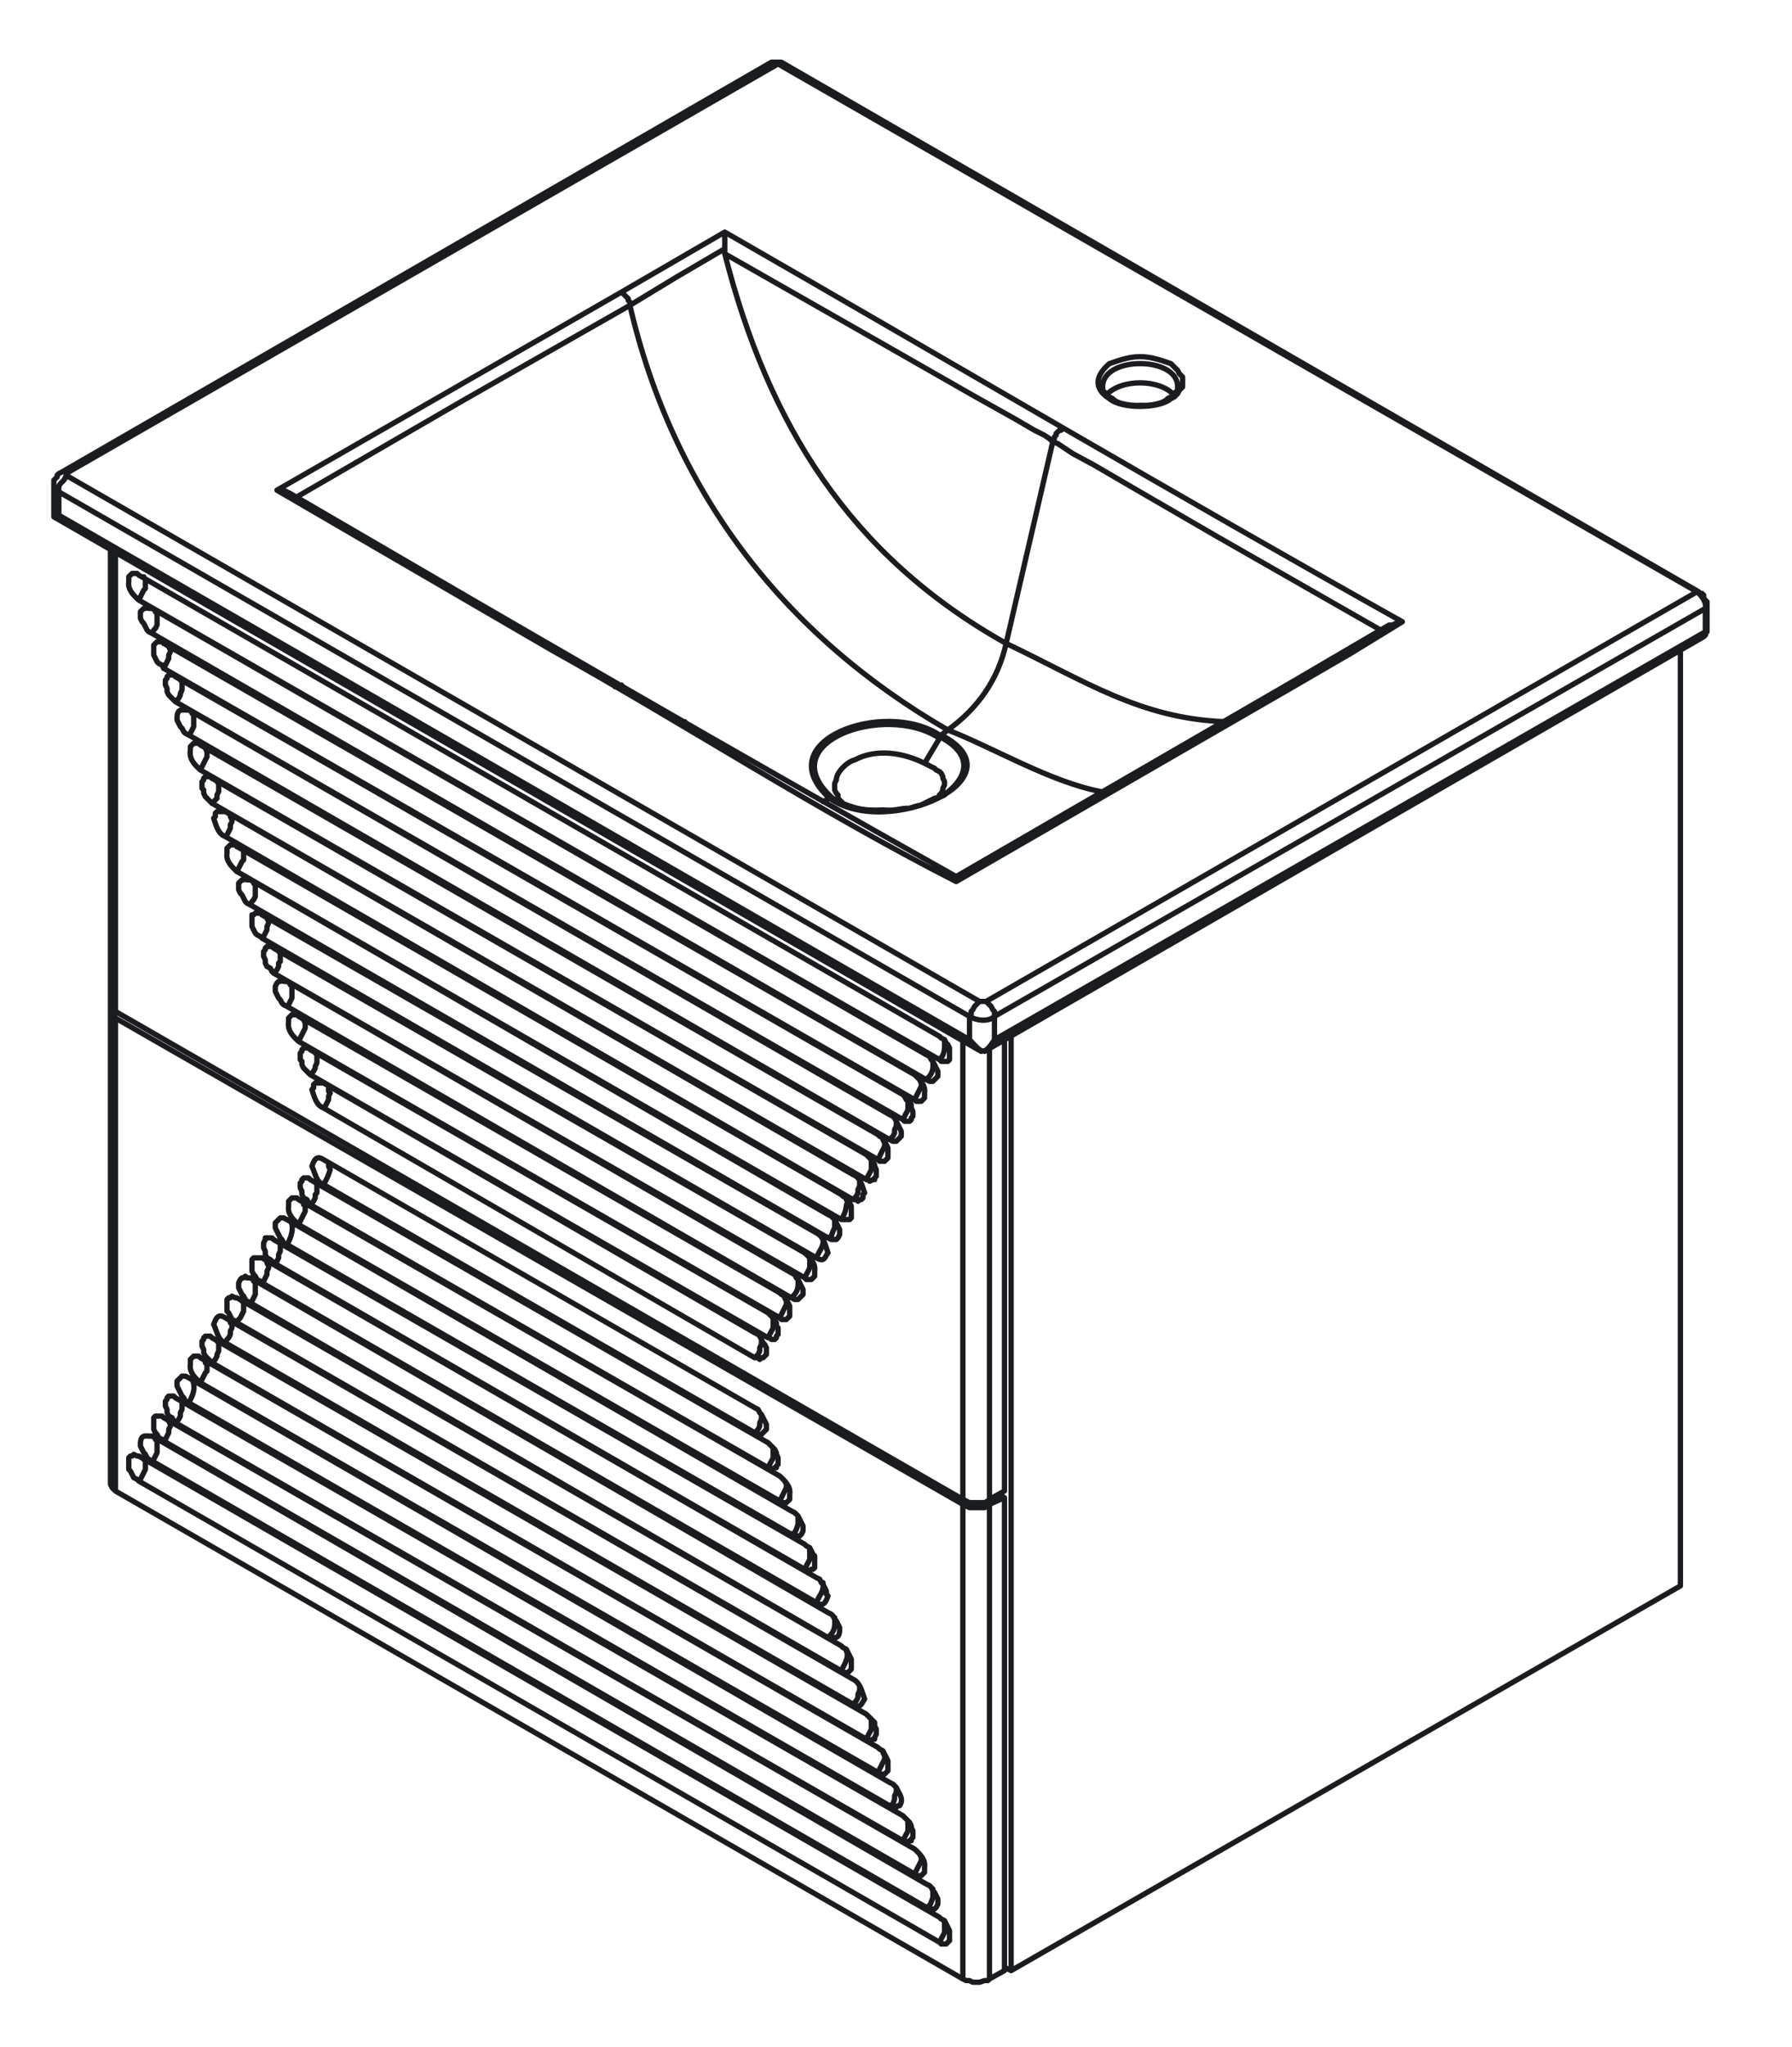
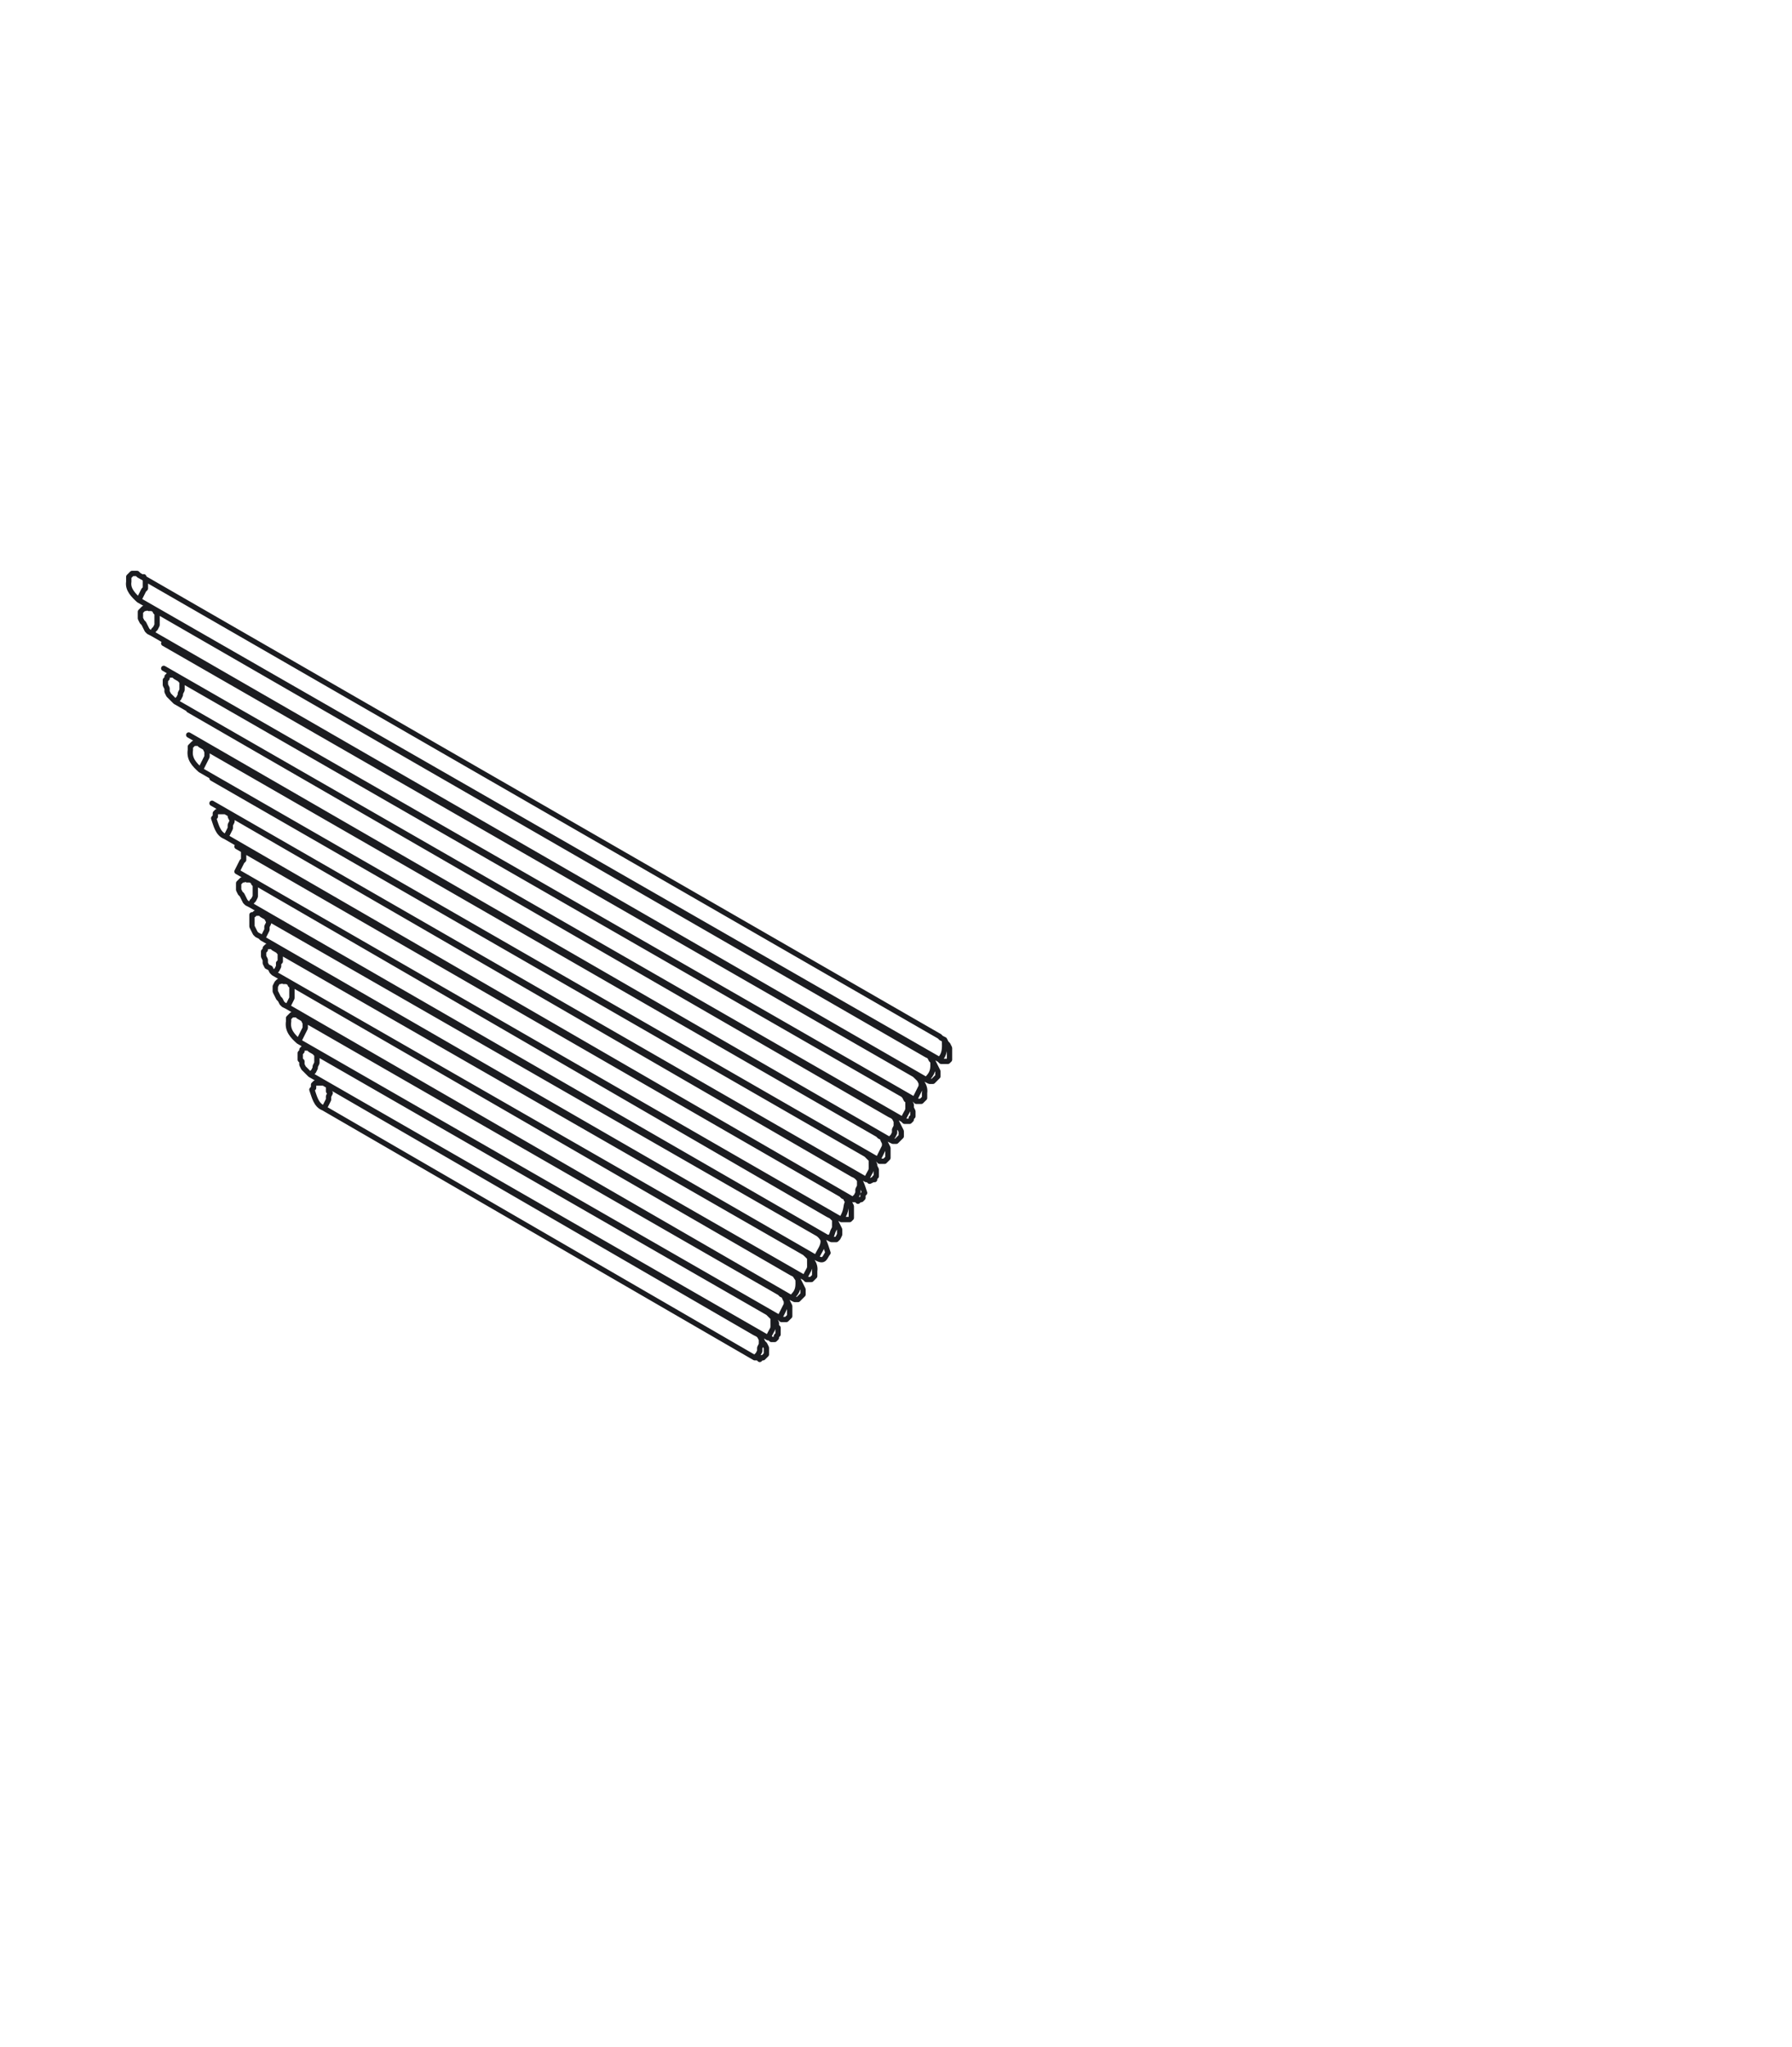
<svg xmlns="http://www.w3.org/2000/svg" width="100%" height="100%" viewBox="0 0 155 177" xml:space="preserve" style="fill-rule:evenodd;clip-rule:evenodd;stroke-linecap:round;stroke-linejoin:round;stroke-miterlimit:10;">
  <g transform="matrix(1,0,0,1,-1327,-237)">
    <g transform="matrix(2,0,0,2,0,-1032.99)">
-       <path d="M736.173,703.565L736.173,663.102M736.173,703.565L707.229,720.197L707.229,679.805M706.941,720.053L707.229,720.197M704.133,666.846L704.133,666.774M704.133,666.846C705.409,667.49 705.542,668.422 704.421,669.294M699.381,669.51L699.525,669.51L699.597,669.582M699.381,669.51C701.876,671.284 707.778,668.634 704.205,666.774M704.133,666.774L704.205,666.774M699.597,669.582C696.684,667.122 701.784,665.33 704.133,666.918M704.133,666.846L704.133,666.918M699.381,669.51C696.647,667.043 701.721,665.197 704.133,666.774M699.597,669.582C700.421,669.939 700.764,670.06 701.685,670.014C702.303,670.065 702.37,669.935 702.837,669.942L703.053,669.87L703.341,669.798L703.917,669.51L704.205,669.438L704.349,669.366L704.421,669.294M699.381,669.51L699.093,669.654M704.493,666.558C706.448,667.315 708.92,668.803 711.117,669.222M704.493,666.558L704.205,666.774M704.493,666.558C705.782,665.625 706.669,664.383 707.013,662.814C710.404,664.428 712.8,666.054 716.445,666.198M709.029,654.102L707.013,662.814M704.493,666.558C697.336,662.423 692.599,656.194 690.741,648.198M707.013,662.814C700.241,659.02 696.718,653.314 694.845,645.966M690.741,648.198L683.541,652.302L676.341,656.478M687.357,663.102C693.226,666.373 698.814,670.031 704.853,673.11L719.685,664.542L721.917,663.246L724.149,661.878C714.295,656.361 704.635,650.657 694.845,645.03L690.381,647.622L675.477,656.19L687.357,663.102M666.477,655.398L697.149,637.758M666.477,655.614L666.405,655.542L666.405,655.47L666.477,655.398M705.861,678.293L666.477,655.614M706.149,678.293L705.861,678.293M736.893,660.582L706.149,678.293M709.029,654.102L709.245,654.174L709.893,654.606L710.829,655.11L712.557,656.118L716.157,658.206L723.213,662.238M723.573,662.022L723.717,662.022L723.861,661.95L724.005,661.95L724.149,661.878M709.461,653.526L709.389,653.598L709.317,653.598L709.173,653.742L709.173,653.814L709.101,653.886L709.101,653.958L709.029,654.102M694.845,645.966L702.045,650.07L705.573,652.086L707.373,653.094L708.237,653.598L708.669,653.814L708.885,653.958L709.029,654.102M694.845,645.03L694.845,645.966M704.853,672.894L704.853,673.11M719.685,664.542L719.613,664.47L719.397,664.47M690.741,648.198L690.741,648.054L690.669,647.982L690.669,647.91L690.381,647.622M675.477,656.19L675.765,656.19L676.053,656.334M693.117,666.198L692.901,666.198L692.829,666.27M690.381,664.614L690.165,664.614L690.093,664.686M687.645,663.102L687.501,663.03L687.429,663.03L687.357,663.102M690.741,648.198L692.757,646.974L694.845,645.75M706.149,678.293L706.365,678.509L706.437,678.653L706.509,678.725L706.509,678.941M706.509,678.941L737.253,661.302M705.861,678.293L705.645,678.509L705.573,678.653L705.501,678.725L705.501,678.869L705.429,678.941C705.722,679.123 706.242,679.193 706.509,678.941M666.477,655.614L666.333,655.614C666.219,655.945 666.003,655.791 666.045,656.262M666.045,656.262L705.429,678.941M666.477,655.398L666.189,655.398M665.829,655.974L665.829,656.046L666.045,656.262M723.573,662.022L719.397,664.47L704.853,672.894C695.183,667.469 685.634,661.926 676.053,656.334M666.189,655.398L666.045,655.47L665.973,655.542L665.973,655.614L665.829,655.758L665.829,655.974M666.189,655.398L696.861,637.686M704.133,666.918L703.485,667.998L703.917,668.214L703.989,668.286L704.133,668.358L704.205,668.43L704.277,668.574L704.277,668.646L704.349,668.79L704.349,668.934L704.277,669.078L704.277,669.15L704.205,669.294L704.133,669.366L704.061,669.51M699.957,669.726L699.741,669.51L699.741,669.366L699.669,669.294L699.597,669.15L699.597,668.862L699.669,668.718C699.658,668.396 700.15,667.917 700.461,667.854C701.403,667.348 702.561,667.536 703.485,667.998M711.189,651.654C711.279,650.403 714.34,650.403 714.429,651.654M711.477,650.718C710.89,651.225 710.766,651.776 711.477,652.23C711.986,652.679 713.633,652.679 714.141,652.23L714.285,652.158L714.429,652.014L714.501,651.87L714.645,651.726L714.645,651.294L714.501,651.15L714.429,651.006L714.141,650.718C713.024,650.315 712.594,650.315 711.477,650.718M714.429,651.654L714.429,651.87L714.141,652.158L713.997,652.23C713.817,652.466 713.135,652.548 712.845,652.518C712.531,652.548 711.825,652.484 711.621,652.23L711.477,652.158L711.189,651.87L711.189,651.654M714.285,652.086C713.653,651.368 711.966,651.368 711.333,652.086M697.149,637.758L736.893,660.582M737.325,662.238L737.253,662.31L737.253,662.454L737.181,662.526M737.325,661.23L737.253,661.302M737.253,661.302L737.253,662.31M736.965,660.582L736.893,660.582C737.098,660.763 737.302,661.01 737.253,661.302M697.293,637.686L697.221,637.686L697.149,637.758L697.077,637.686L696.861,637.686M737.181,662.526L737.253,662.454L737.253,662.382L737.325,662.31L737.325,661.014L737.181,660.87L737.181,660.726L737.109,660.654L737.037,660.654L736.965,660.582M697.293,637.686L736.965,660.582M697.293,637.686L696.861,637.686M706.509,679.949L706.509,678.941M705.429,679.949L705.429,678.941M706.509,679.949C706.025,680.702 705.954,680.49 705.429,679.949M666.045,657.27L666.045,656.262M666.045,657.27L665.973,657.342L665.829,657.342M665.829,655.974L665.829,657.342M737.253,662.31L706.509,679.949M705.429,679.949L666.045,657.27M706.077,680.453L737.181,662.526M665.829,657.342L705.933,680.453M668.277,699.101L668.277,699.173L668.349,699.317L668.493,699.461M668.493,699.461L668.493,679.013M668.493,679.013L668.421,678.869L668.277,678.725L668.277,678.509M706.293,700.037L706.221,700.109L706.077,700.181L705.429,700.181L705.141,700.037M705.141,720.557L705.285,720.629L705.429,720.629L705.573,720.701L705.861,720.701L706.077,720.629L706.221,720.629L706.293,720.557M706.293,720.557L706.293,700.037M705.141,700.037L705.141,720.557M668.277,678.653L668.277,699.101M705.141,700.037L668.493,679.013M706.725,699.605L706.941,699.749L706.293,700.037M706.293,720.557L706.941,720.197L706.941,699.749M668.493,699.461L705.141,720.557M703.053,714.941C703.277,715.146 703.54,715.4 703.485,715.733L703.485,715.949L703.341,716.093L703.125,716.093L703.053,716.021M703.269,715.157L703.341,715.301L703.341,715.445L703.053,716.021M701.973,712.061L702.117,712.133L702.261,712.277L702.333,712.421C702.459,712.648 702.566,712.827 702.405,713.069L702.333,713.069L702.261,713.141L702.117,713.141L701.973,713.069M702.261,712.277L702.261,712.493L702.189,712.637L702.189,712.781L702.117,712.997L701.973,713.069M700.965,709.109L701.325,709.469L701.325,709.613L701.397,709.757L701.397,709.973L701.325,710.117L701.325,710.189L701.253,710.189L701.109,710.261L701.037,710.189L700.965,710.189M701.181,709.325C701.176,709.955 701.239,709.609 700.965,710.189M699.885,706.157L699.957,706.229L700.101,706.301L700.317,706.733L700.317,707.165L700.173,707.309L699.957,707.309L699.885,707.237M700.101,706.373C700.247,706.639 699.999,706.976 699.885,707.237M698.805,703.205L698.949,703.277L699.021,703.421L699.093,703.493L699.237,703.781L699.237,703.925L699.309,703.997C699.217,704.254 699.123,704.495 698.805,704.285M699.093,703.421C699.138,703.826 698.967,703.895 698.805,704.285M697.725,700.325L697.869,700.397L698.013,700.541L698.229,700.973L698.229,701.189L698.157,701.333L698.085,701.405L697.869,701.405L697.725,701.333M698.013,700.541L698.013,700.901L697.941,701.117L697.869,701.261L697.725,701.333M696.717,697.373L697.005,697.661L697.077,697.805L697.077,697.877L697.149,698.021L697.149,698.309L697.077,698.381L697.077,698.453L697.005,698.453L696.861,698.525L696.789,698.453L696.717,698.453M696.933,697.589C696.928,698.219 696.991,697.873 696.717,698.453M676.917,685.997L696.717,697.373M696.717,698.453L676.917,687.077M704.133,717.893L704.205,717.965L704.349,718.037L704.565,718.469L704.565,718.901L704.421,719.045L704.205,719.045L704.133,718.973M704.349,718.109C704.344,718.739 704.407,718.393 704.133,718.973M704.133,718.973L669.501,699.029M669.501,697.949L704.133,717.893M703.557,716.453L703.701,716.525L703.773,716.597L703.845,716.741L703.917,716.813L704.061,717.101L704.061,717.317L703.989,717.461L703.917,717.533L703.701,717.533L703.557,717.461M703.845,716.669L703.845,717.029L703.773,717.245L703.701,717.389L703.557,717.461M703.557,717.461L670.077,698.165M670.077,697.085L703.557,716.453M670.581,696.293L703.053,714.941M703.053,716.021L670.581,697.301M702.549,713.501L702.837,713.789L702.909,713.933L702.909,714.005L702.981,714.149L702.981,714.437L702.909,714.509L702.909,714.581L702.837,714.581L702.693,714.653L702.621,714.581L702.549,714.581M702.765,713.717C702.76,714.348 702.823,714.001 702.549,714.581M702.549,714.581L671.085,696.509M671.085,695.429L702.549,713.501M671.661,694.565L701.973,712.061M701.973,713.069L671.661,695.645M701.469,710.549L701.541,710.621L701.685,710.693L701.901,711.125L701.901,711.557L701.757,711.701L701.541,711.701L701.469,711.629M701.685,710.765L701.757,710.909L701.757,711.053L701.469,711.629M701.469,711.629L672.165,694.781M672.165,693.701L701.469,710.549M672.669,692.837L700.965,709.109M700.965,710.189L672.669,693.917M700.389,707.597C700.709,707.748 700.788,708.163 700.893,708.461C700.744,708.642 700.755,708.886 700.389,708.677M700.677,707.885L700.677,708.101L700.605,708.245L700.605,708.389L700.533,708.533L700.389,708.677M700.389,708.677L673.245,693.053M673.245,691.973L700.389,707.597M673.749,691.109L699.885,706.157M699.885,707.237L673.749,692.189M699.309,704.717L699.453,704.789L699.525,704.861L699.597,705.005L699.669,705.077L699.813,705.365L699.813,705.509C699.775,705.907 699.578,705.775 699.309,705.797M699.597,704.933C699.61,705.329 699.626,705.505 699.309,705.797M699.309,705.797L674.325,691.325M674.325,690.245L699.309,704.717M674.829,689.381L698.805,703.205M698.805,704.285L674.829,690.461M698.301,701.765L698.373,701.837L698.517,701.909L698.661,702.197L698.733,702.269L698.733,702.773L698.661,702.845L698.589,702.845L698.517,702.917L698.373,702.845L698.301,702.845M698.517,701.981C698.512,702.612 698.575,702.265 698.301,702.845M698.301,702.845L675.333,689.597M675.333,688.589L698.301,701.765M675.909,687.725L697.725,700.325M697.725,701.333L675.909,688.805M697.221,698.813C697.445,699.018 697.709,699.272 697.653,699.605L697.653,699.821L697.509,699.965L697.293,699.965L697.221,699.893M697.437,699.029L697.509,699.173L697.509,699.317L697.221,699.893M697.221,699.893L676.413,687.941M676.413,686.861L697.221,698.813M696.141,695.861L696.285,695.933L696.357,696.077L696.429,696.149L696.645,696.581L696.645,696.797L696.429,697.013L696.285,697.013L696.141,696.941M696.429,696.149L696.429,696.365L696.357,696.509L696.357,696.653L696.285,696.797L696.141,696.941M677.493,685.133L696.141,695.861M696.141,696.941L677.493,686.213M669.501,699.029L669.429,698.957L669.285,698.885L669.141,698.597L669.069,698.525L669.069,698.021L669.141,697.949L669.213,697.949L669.285,697.877L669.429,697.949L669.501,697.949M669.717,698.093L669.789,698.165L669.789,698.525L669.573,698.957L669.501,699.029M670.077,698.165L669.933,698.093L669.861,698.021L669.789,697.877L669.717,697.805L669.573,697.517L669.573,697.373C669.612,696.976 669.808,697.108 670.077,697.085M670.221,697.229L670.293,697.301L670.293,697.805L670.149,698.093L670.077,698.165M671.085,696.509L671.013,696.437L670.941,696.293L670.797,696.221L670.725,696.077L670.725,695.933L670.653,695.789L670.653,695.573L670.725,695.501L670.725,695.429L670.797,695.357L671.013,695.357L671.085,695.429M671.301,695.501L671.373,695.573L671.373,695.933L671.301,696.077L671.301,696.221L671.229,696.365L671.085,696.509M672.165,694.781C671.942,694.577 671.678,694.323 671.733,693.989L671.733,693.773L671.877,693.629L672.093,693.629L672.165,693.701M672.381,693.773L672.381,693.917L672.453,693.989L672.453,694.277L672.381,694.349L672.165,694.781M673.245,693.053C672.913,692.944 672.88,692.526 672.741,692.261C672.834,692.005 672.928,691.764 673.245,691.973M673.461,692.117L673.461,692.189L673.533,692.261L673.533,692.405L673.461,692.549L673.461,692.693L673.389,692.837L673.317,692.909L673.245,693.053M674.325,691.325L674.181,691.253L674.109,691.181L674.037,691.037L673.965,690.965L673.821,690.677L673.821,690.461L673.893,690.317L673.965,690.245L674.037,690.245L674.109,690.173L674.181,690.245L674.325,690.245M674.469,690.389L674.541,690.461L674.541,690.965L674.397,691.253L674.325,691.325M675.333,689.597L675.189,689.453L675.045,689.381L674.973,689.237L674.973,689.093L674.901,688.949L674.901,688.733L674.973,688.589L674.973,688.517L675.261,688.517L675.333,688.589M675.549,688.661L675.621,688.733L675.621,689.093L675.549,689.237L675.549,689.381L675.477,689.525L675.333,689.597M676.413,687.941C676.19,687.737 675.926,687.483 675.981,687.149L675.981,686.933L676.125,686.789L676.341,686.789L676.413,686.861M676.629,686.933L676.629,687.077L676.701,687.149L676.701,687.365L676.413,687.941M670.581,697.301L670.509,697.229L670.365,697.157L670.293,697.013L670.221,696.941L670.149,696.797L670.149,696.293L670.221,696.221L670.509,696.221L670.581,696.293M670.797,696.365L670.797,696.437L670.869,696.581L670.869,696.653L670.797,696.797L670.797,696.941L670.653,697.229L670.581,697.301M671.661,695.645L671.517,695.573L671.445,695.429L671.373,695.357L671.157,694.925L671.157,694.709L671.373,694.493L671.517,694.493L671.661,694.565M671.805,694.637C671.988,694.964 671.844,695.351 671.661,695.645M672.669,693.917L672.381,693.629L672.309,693.485L672.309,693.341L672.237,693.197L672.237,692.981L672.309,692.909L672.309,692.837L672.381,692.765L672.597,692.765L672.669,692.837M672.885,692.981L672.957,693.053L672.957,693.413L672.885,693.557L672.885,693.629L672.813,693.773L672.669,693.917M673.749,692.189L673.677,692.117L673.533,692.045L673.389,691.757L673.317,691.685L673.317,691.181L673.389,691.109L673.461,691.109L673.533,691.037L673.677,691.109L673.749,691.109M673.965,691.253L674.037,691.325L674.037,691.685L673.893,691.973L673.821,692.045L673.749,692.189M674.829,690.461L674.757,690.389L674.613,690.317L674.541,690.173L674.469,690.101L674.397,689.957L674.397,689.453L674.469,689.381L674.829,689.381M675.045,689.525L675.045,689.597L675.117,689.741L675.117,689.813L675.045,689.957L675.045,690.101L674.901,690.389L674.829,690.461M675.909,688.805L675.765,688.733L675.693,688.589L675.621,688.517L675.405,688.085L675.405,687.869L675.621,687.653L675.765,687.653L675.909,687.725M676.053,687.797C676.252,688.026 676.073,688.579 675.909,688.805M676.917,687.077L676.845,687.005L676.773,686.861L676.629,686.789L676.557,686.645L676.557,686.501L676.485,686.357L676.485,686.141L676.557,686.069L676.557,685.997L676.629,685.925L676.845,685.925L676.917,685.997M677.133,686.069L677.205,686.213L677.205,686.573L677.133,686.645L677.133,686.789L677.061,686.933L676.917,687.077M677.493,686.213C677.161,686.104 677.128,685.686 676.989,685.421C677.082,685.165 677.176,684.924 677.493,685.133M677.709,685.277L677.709,685.421L677.781,685.565C677.707,685.804 677.627,685.988 677.493,686.213M705.141,679.949L705.141,699.821M705.141,699.821L705.429,699.965L706.077,699.965L706.221,699.893L706.293,699.821M706.293,699.821L706.293,680.309M668.277,678.437L668.277,678.509L668.493,678.725M668.493,678.725L668.493,658.926M668.277,678.437L668.277,658.782M706.293,699.821L706.941,699.461L706.941,679.949M668.493,678.725L705.141,699.821M670.581,663.894L670.509,663.75L670.365,663.678L670.293,663.606L670.149,663.318L670.149,662.886L670.293,662.742L670.509,662.742L670.581,662.814M670.581,663.894L670.797,663.462L670.797,663.318L670.869,663.174L670.869,663.102L670.797,662.958L670.797,662.886M671.661,666.774L671.517,666.702L671.445,666.63L671.373,666.486L671.301,666.414L671.157,666.126L671.157,665.982C671.196,665.584 671.392,665.716 671.661,665.694M671.661,666.774L671.733,666.702L671.877,666.414L671.877,665.91L671.805,665.838M672.669,669.726L672.381,669.438L672.309,669.294L672.309,669.15L672.237,669.078L672.237,668.79L672.309,668.718L672.309,668.646L672.381,668.574L672.597,668.574L672.669,668.646M672.669,669.726L672.885,669.51L672.885,669.366L672.957,669.222L672.957,668.862L672.885,668.79M673.749,672.678C673.526,672.473 673.262,672.219 673.317,671.886L673.317,671.67L673.461,671.526L673.677,671.526L673.749,671.598" style="fill:none;fill-rule:nonzero;stroke:rgb(27,28,32);stroke-width:0.23px;" />
-     </g>
+       </g>
    <g transform="matrix(2,0,0,2,0,-1042.64)">
-       <path d="M673.749,677.502L673.965,677.07L674.037,676.998L674.037,676.638L673.965,676.494M674.829,680.382L674.757,680.31L674.613,680.238L674.541,680.166L674.397,679.878L674.397,679.374L674.469,679.374L674.541,679.302L674.757,679.302L674.829,679.374M674.829,680.382L674.901,680.31L675.045,680.022L675.045,679.878L675.117,679.734L675.117,679.662L675.045,679.518L675.045,679.446M675.909,683.333L675.765,683.261L675.693,683.189L675.621,683.045L675.549,682.973L675.405,682.685L675.405,682.469L675.477,682.326L675.549,682.254L675.621,682.254L675.693,682.182L675.765,682.254L675.909,682.254M675.909,683.333L675.981,683.261L676.125,682.973L676.125,682.469L676.053,682.397M676.917,686.285L676.629,685.997L676.557,685.853L676.557,685.709L676.485,685.637L676.485,685.349L676.557,685.277L676.557,685.205L676.629,685.133L676.845,685.133L676.917,685.205M676.917,686.285L677.061,686.141L677.133,685.997L677.133,685.925L677.205,685.781L677.205,685.421L677.133,685.349M696.717,697.661L676.917,686.285M676.917,685.205L696.717,696.581M669.501,665.766C669.278,665.561 669.014,665.307 669.069,664.974L669.069,664.758L669.213,664.614L669.429,664.614L669.501,664.686M669.501,665.766L669.717,665.334L669.789,665.262L669.789,664.902L669.717,664.758M669.501,664.686L704.133,684.629M704.133,685.637L669.501,665.766M670.077,667.206L669.933,667.134L669.861,667.062L669.717,666.774L669.645,666.702L669.573,666.558L669.573,666.27L669.717,666.126L669.789,666.126L669.861,666.054L669.933,666.126L670.077,666.126M670.077,667.206L670.149,667.062L670.221,666.99L670.293,666.846L670.293,666.342L670.221,666.27M670.077,666.126L703.557,685.421M703.557,686.501L670.077,667.206M703.053,687.365L670.581,668.718M670.581,667.638L703.053,686.285M671.085,670.158L670.797,669.87L670.725,669.726L670.725,669.582L670.653,669.438L670.653,669.222L670.725,669.15L670.725,669.078L670.797,669.006L671.013,669.006L671.085,669.078M671.085,670.158L671.229,670.014L671.301,669.87L671.301,669.798L671.373,669.654L671.373,669.294L671.301,669.222M671.085,669.078L702.549,687.149M702.549,688.229L671.085,670.158M701.973,689.093L671.661,671.598M671.661,670.518L701.973,688.013M672.165,673.11C671.901,672.872 671.672,672.63 671.733,672.246L671.733,672.102L671.877,671.958L672.093,671.958L672.165,672.03M672.165,673.11L672.453,672.534L672.453,672.318L672.381,672.174L672.381,672.102M672.165,672.03L701.469,688.877M701.469,689.957L672.165,673.11M700.965,690.821L672.669,674.55M672.669,673.47L700.965,689.741M673.245,675.99C672.913,675.869 672.844,675.479 672.741,675.198L672.813,675.126L672.813,674.982L672.885,674.91L673.245,674.91M673.245,675.99L673.317,675.918L673.461,675.63L673.461,675.486L673.533,675.342L673.533,675.27L673.461,675.126L673.461,675.054M673.245,674.91L700.389,690.605M700.389,691.685L673.245,675.99M699.885,692.549L673.749,677.502M673.749,676.422L699.885,691.469M674.325,678.942L674.181,678.87L674.109,678.798L673.965,678.51L673.893,678.438L673.821,678.294L673.821,678.006L673.965,677.862L674.037,677.862L674.109,677.79L674.181,677.862L674.325,677.862M674.325,678.942L674.397,678.798L674.469,678.726L674.541,678.582L674.541,678.078L674.469,678.006M674.325,677.862L699.309,692.333M699.309,693.341L674.325,678.942M698.805,694.205L674.829,680.382M674.829,679.374L698.805,693.125M675.333,681.894L675.261,681.822L675.189,681.678L675.045,681.606L674.973,681.462L674.973,681.318L674.901,681.174L674.901,680.958L674.973,680.886L674.973,680.814L675.045,680.742L675.261,680.742L675.333,680.814M675.333,681.894L675.477,681.75L675.549,681.606L675.549,681.462L675.621,681.39L675.621,681.03L675.549,680.958M675.333,680.814L698.301,693.989M698.301,695.069L675.333,681.894M697.725,695.933L675.909,683.333M675.909,682.254L697.725,694.853M676.413,684.845C676.148,684.608 675.921,684.366 675.981,683.981L675.981,683.837L676.125,683.693L676.341,683.693L676.413,683.765M676.413,684.845L676.701,684.269L676.701,684.053L676.629,683.909L676.629,683.837M676.413,683.765L697.221,695.717M697.221,696.797L676.413,684.845M677.493,687.725C677.161,687.605 677.092,687.215 676.989,686.933L677.061,686.861L677.061,686.717L677.133,686.645L677.493,686.645M677.493,687.725L677.565,687.653L677.709,687.365L677.709,687.221L677.781,687.077L677.709,687.005L677.709,686.789M696.141,698.525L677.493,687.725M677.493,686.645L696.141,697.445M704.133,684.629L704.205,684.701L704.349,684.773L704.421,684.917L704.493,684.989L704.565,685.133L704.565,685.637L704.493,685.709L704.205,685.709L704.133,685.637M704.133,685.637C704.368,685.408 704.359,685.137 704.349,684.845M703.557,685.421L703.701,685.493L703.773,685.637L703.845,685.709L704.061,686.141L704.061,686.357L703.845,686.573L703.701,686.573L703.557,686.501M703.557,686.501C703.843,686.235 703.865,686.061 703.845,685.709M702.549,687.149L702.621,687.221L702.693,687.365L702.837,687.437L702.909,687.581L702.909,687.725L702.981,687.869L702.981,688.085L702.909,688.157L702.909,688.229L702.837,688.301L702.621,688.301L702.549,688.229M702.549,688.229C702.823,687.649 702.76,687.996 702.765,687.365M701.469,688.877L701.541,688.949L701.685,689.021L701.901,689.453L701.901,689.885L701.757,690.029L701.541,690.029L701.469,689.957M701.469,689.957L701.757,689.381L701.757,689.237L701.685,689.093M700.389,690.605C700.722,690.726 700.791,691.116 700.893,691.397L700.821,691.469L700.821,691.613L700.749,691.685L700.677,691.685L700.605,691.757L700.533,691.685L700.389,691.685M700.389,691.685L700.533,691.541L700.605,691.397L700.605,691.253L700.677,691.109L700.677,690.821M699.309,692.333L699.453,692.405L699.597,692.549L699.813,692.981L699.813,693.197L699.741,693.341L699.669,693.413L699.453,693.413L699.309,693.341M699.309,693.341L699.453,693.269L699.525,693.053L699.597,692.909L699.597,692.549M698.301,693.989C698.525,694.194 698.789,694.448 698.733,694.781L698.733,694.997L698.589,695.141L698.373,695.141L698.301,695.069M698.301,695.069C698.575,694.489 698.512,694.835 698.517,694.205M697.221,695.717L697.293,695.789L697.437,695.861L697.653,696.293L697.653,696.725L697.509,696.869L697.293,696.869L697.221,696.797M697.221,696.797L697.509,696.221L697.509,696.077L697.437,695.933M703.053,686.285C703.277,686.49 703.54,686.744 703.485,687.077L703.485,687.293L703.341,687.437L703.125,687.437L703.053,687.365M703.053,687.365L703.341,686.789L703.341,686.645L703.269,686.501M701.973,688.013L702.117,688.085L702.189,688.157L702.477,688.733L702.477,688.949L702.261,689.165L702.117,689.165L701.973,689.093M701.973,689.093L702.117,688.949L702.189,688.805L702.189,688.661L702.261,688.517L702.261,688.229M700.965,689.741L701.253,690.029L701.325,690.173L701.325,690.245L701.397,690.389L701.397,690.677L701.325,690.749L701.325,690.821L701.253,690.821L701.109,690.893L701.037,690.821L700.965,690.821M700.965,690.821C701.239,690.241 701.176,690.588 701.181,689.957M699.885,691.469L699.957,691.541L700.101,691.613L700.173,691.757L700.245,691.829L700.317,691.973L700.317,692.477L700.245,692.549L699.885,692.549M699.885,692.549C700.165,692.091 700.032,692.025 700.173,691.757L700.101,691.685M698.805,693.125C699.125,693.276 699.204,693.691 699.309,693.989C699.16,694.171 699.17,694.413 698.805,694.205M698.805,694.205C698.924,693.903 699.143,693.707 699.093,693.413M697.725,694.853L697.869,694.925L697.941,695.069L698.013,695.141L698.229,695.573L698.229,695.789L698.013,696.005L697.869,696.005L697.725,695.933M697.725,695.933C698.049,695.632 698.022,695.464 698.013,695.069M696.717,696.581L697.005,696.869L697.077,697.013L697.077,697.157L697.149,697.229L697.149,697.517L697.077,697.589L697.077,697.661L697.005,697.733L696.861,697.733L696.789,697.661L696.717,697.661M696.717,697.661C696.991,697.081 696.928,697.427 696.933,696.797M696.141,697.445L696.285,697.517L696.357,697.589L696.501,697.877L696.573,697.949L696.645,698.093L696.645,698.381L696.501,698.525L696.429,698.525L696.357,698.597L696.285,698.525L696.141,698.525M696.141,698.525L696.285,698.381L696.357,698.237L696.357,698.093L696.429,697.949L696.429,697.661" style="fill:none;fill-rule:nonzero;stroke:rgb(27,28,32);stroke-width:0.23px;" />
+       <path d="M673.749,677.502L673.965,677.07L674.037,676.998L674.037,676.638L673.965,676.494M674.829,680.382L674.757,680.31L674.613,680.238L674.541,680.166L674.397,679.878L674.397,679.374L674.469,679.374L674.541,679.302L674.757,679.302L674.829,679.374M674.829,680.382L674.901,680.31L675.045,680.022L675.045,679.878L675.117,679.734L675.117,679.662L675.045,679.518L675.045,679.446M675.909,683.333L675.765,683.261L675.693,683.189L675.621,683.045L675.549,682.973L675.405,682.685L675.405,682.469L675.477,682.326L675.549,682.254L675.621,682.254L675.693,682.182L675.765,682.254L675.909,682.254M675.909,683.333L675.981,683.261L676.125,682.973L676.125,682.469L676.053,682.397M676.917,686.285L676.629,685.997L676.557,685.853L676.557,685.709L676.485,685.637L676.485,685.349L676.557,685.277L676.557,685.205L676.629,685.133L676.845,685.133L676.917,685.205M676.917,686.285L677.061,686.141L677.133,685.997L677.133,685.925L677.205,685.781L677.205,685.421L677.133,685.349M696.717,697.661L676.917,686.285M676.917,685.205L696.717,696.581M669.501,665.766C669.278,665.561 669.014,665.307 669.069,664.974L669.069,664.758L669.213,664.614L669.429,664.614L669.501,664.686M669.501,665.766L669.717,665.334L669.789,665.262L669.789,664.902L669.717,664.758M669.501,664.686L704.133,684.629M704.133,685.637L669.501,665.766M670.077,667.206L669.933,667.134L669.861,667.062L669.717,666.774L669.645,666.702L669.573,666.558L669.573,666.27L669.717,666.126L669.789,666.126L669.861,666.054L669.933,666.126L670.077,666.126M670.077,667.206L670.149,667.062L670.221,666.99L670.293,666.846L670.293,666.342L670.221,666.27M670.077,666.126L703.557,685.421M703.557,686.501L670.077,667.206M703.053,687.365L670.581,668.718M670.581,667.638L703.053,686.285M671.085,670.158L670.797,669.87L670.725,669.726L670.725,669.582L670.653,669.438L670.653,669.222L670.725,669.15L670.725,669.078L670.797,669.006L671.013,669.006L671.085,669.078M671.085,670.158L671.229,670.014L671.301,669.87L671.301,669.798L671.373,669.654L671.373,669.294L671.301,669.222M671.085,669.078L702.549,687.149M702.549,688.229L671.085,670.158M701.973,689.093L671.661,671.598M671.661,670.518L701.973,688.013M672.165,673.11C671.901,672.872 671.672,672.63 671.733,672.246L671.733,672.102L671.877,671.958L672.093,671.958L672.165,672.03M672.165,673.11L672.453,672.534L672.453,672.318L672.381,672.174L672.381,672.102M672.165,672.03L701.469,688.877M701.469,689.957L672.165,673.11M700.965,690.821L672.669,674.55M672.669,673.47L700.965,689.741M673.245,675.99C672.913,675.869 672.844,675.479 672.741,675.198L672.813,675.126L672.813,674.982L672.885,674.91L673.245,674.91M673.245,675.99L673.317,675.918L673.461,675.63L673.461,675.486L673.533,675.342L673.533,675.27L673.461,675.126L673.461,675.054M673.245,674.91L700.389,690.605M700.389,691.685L673.245,675.99M699.885,692.549L673.749,677.502M673.749,676.422L699.885,691.469M674.325,678.942L674.181,678.87L674.109,678.798L673.965,678.51L673.893,678.438L673.821,678.294L673.821,678.006L673.965,677.862L674.037,677.862L674.109,677.79L674.181,677.862L674.325,677.862M674.325,678.942L674.397,678.798L674.469,678.726L674.541,678.582L674.541,678.078L674.469,678.006M674.325,677.862L699.309,692.333M699.309,693.341L674.325,678.942M698.805,694.205L674.829,680.382M674.829,679.374L698.805,693.125M675.333,681.894L675.261,681.822L675.189,681.678L675.045,681.606L674.973,681.462L674.973,681.318L674.901,681.174L674.901,680.958L674.973,680.886L674.973,680.814L675.045,680.742L675.261,680.742L675.333,680.814M675.333,681.894L675.477,681.75L675.549,681.606L675.549,681.462L675.621,681.39L675.621,681.03L675.549,680.958M675.333,680.814L698.301,693.989M698.301,695.069L675.333,681.894M697.725,695.933L675.909,683.333M675.909,682.254L697.725,694.853M676.413,684.845C676.148,684.608 675.921,684.366 675.981,683.981L675.981,683.837L676.125,683.693L676.341,683.693L676.413,683.765M676.413,684.845L676.701,684.269L676.701,684.053L676.629,683.909L676.629,683.837M676.413,683.765L697.221,695.717M697.221,696.797L676.413,684.845M677.493,687.725C677.161,687.605 677.092,687.215 676.989,686.933L677.061,686.861L677.061,686.717L677.133,686.645L677.493,686.645M677.493,687.725L677.565,687.653L677.709,687.365L677.709,687.221L677.781,687.077L677.709,687.005L677.709,686.789M696.141,698.525L677.493,687.725M677.493,686.645L696.141,697.445M704.133,684.629L704.205,684.701L704.349,684.773L704.421,684.917L704.493,684.989L704.565,685.133L704.565,685.637L704.493,685.709L704.205,685.709L704.133,685.637M704.133,685.637C704.368,685.408 704.359,685.137 704.349,684.845M703.557,685.421L703.701,685.493L703.773,685.637L703.845,685.709L704.061,686.141L704.061,686.357L703.845,686.573L703.701,686.573L703.557,686.501M703.557,686.501C703.843,686.235 703.865,686.061 703.845,685.709M702.549,687.149L702.621,687.221L702.693,687.365L702.837,687.437L702.909,687.581L702.909,687.725L702.981,687.869L702.981,688.085L702.909,688.157L702.909,688.229L702.837,688.301L702.621,688.301L702.549,688.229M702.549,688.229C702.823,687.649 702.76,687.996 702.765,687.365M701.469,688.877L701.541,688.949L701.685,689.021L701.901,689.453L701.901,689.885L701.757,690.029L701.541,690.029L701.469,689.957M701.469,689.957L701.757,689.381L701.757,689.237L701.685,689.093M700.389,690.605C700.722,690.726 700.791,691.116 700.893,691.397L700.821,691.469L700.821,691.613L700.749,691.685L700.677,691.685L700.605,691.757L700.533,691.685L700.389,691.685M700.389,691.685L700.533,691.541L700.605,691.397L700.605,691.253L700.677,691.109L700.677,690.821M699.309,692.333L699.453,692.405L699.597,692.549L699.813,692.981L699.813,693.197L699.741,693.341L699.669,693.413L699.453,693.413L699.309,693.341M699.309,693.341L699.453,693.269L699.525,693.053L699.597,692.909L699.597,692.549M698.301,693.989C698.525,694.194 698.789,694.448 698.733,694.781L698.733,694.997L698.589,695.141L698.373,695.141L698.301,695.069M698.301,695.069C698.575,694.489 698.512,694.835 698.517,694.205M697.221,695.717L697.293,695.789L697.437,695.861L697.653,696.293L697.653,696.725L697.509,696.869L697.293,696.869L697.221,696.797M697.221,696.797L697.509,696.221L697.509,696.077L697.437,695.933M703.053,686.285C703.277,686.49 703.54,686.744 703.485,687.077L703.485,687.293L703.341,687.437L703.125,687.437L703.053,687.365M703.053,687.365L703.341,686.789L703.341,686.645L703.269,686.501M701.973,688.013L702.117,688.085L702.189,688.157L702.477,688.733L702.477,688.949L702.261,689.165L702.117,689.165L701.973,689.093M701.973,689.093L702.117,688.949L702.189,688.805L702.189,688.661L702.261,688.517L702.261,688.229M700.965,689.741L701.253,690.029L701.325,690.173L701.325,690.245L701.397,690.389L701.397,690.677L701.325,690.749L701.325,690.821L701.253,690.821L701.109,690.893L701.037,690.821L700.965,690.821M700.965,690.821C701.239,690.241 701.176,690.588 701.181,689.957M699.885,691.469L699.957,691.541L700.101,691.613L700.173,691.757L700.245,691.829L700.317,691.973L700.317,692.477L700.245,692.549L699.885,692.549M699.885,692.549C700.165,692.091 700.032,692.025 700.173,691.757L700.101,691.685M698.805,693.125C699.125,693.276 699.204,693.691 699.309,693.989C699.16,694.171 699.17,694.413 698.805,694.205M698.805,694.205C698.924,693.903 699.143,693.707 699.093,693.413M697.725,694.853L697.869,694.925L698.013,695.141L698.229,695.573L698.229,695.789L698.013,696.005L697.869,696.005L697.725,695.933M697.725,695.933C698.049,695.632 698.022,695.464 698.013,695.069M696.717,696.581L697.005,696.869L697.077,697.013L697.077,697.157L697.149,697.229L697.149,697.517L697.077,697.589L697.077,697.661L697.005,697.733L696.861,697.733L696.789,697.661L696.717,697.661M696.717,697.661C696.991,697.081 696.928,697.427 696.933,696.797M696.141,697.445L696.285,697.517L696.357,697.589L696.501,697.877L696.573,697.949L696.645,698.093L696.645,698.381L696.501,698.525L696.429,698.525L696.357,698.597L696.285,698.525L696.141,698.525M696.141,698.525L696.285,698.381L696.357,698.237L696.357,698.093L696.429,697.949L696.429,697.661" style="fill:none;fill-rule:nonzero;stroke:rgb(27,28,32);stroke-width:0.23px;" />
    </g>
  </g>
</svg>